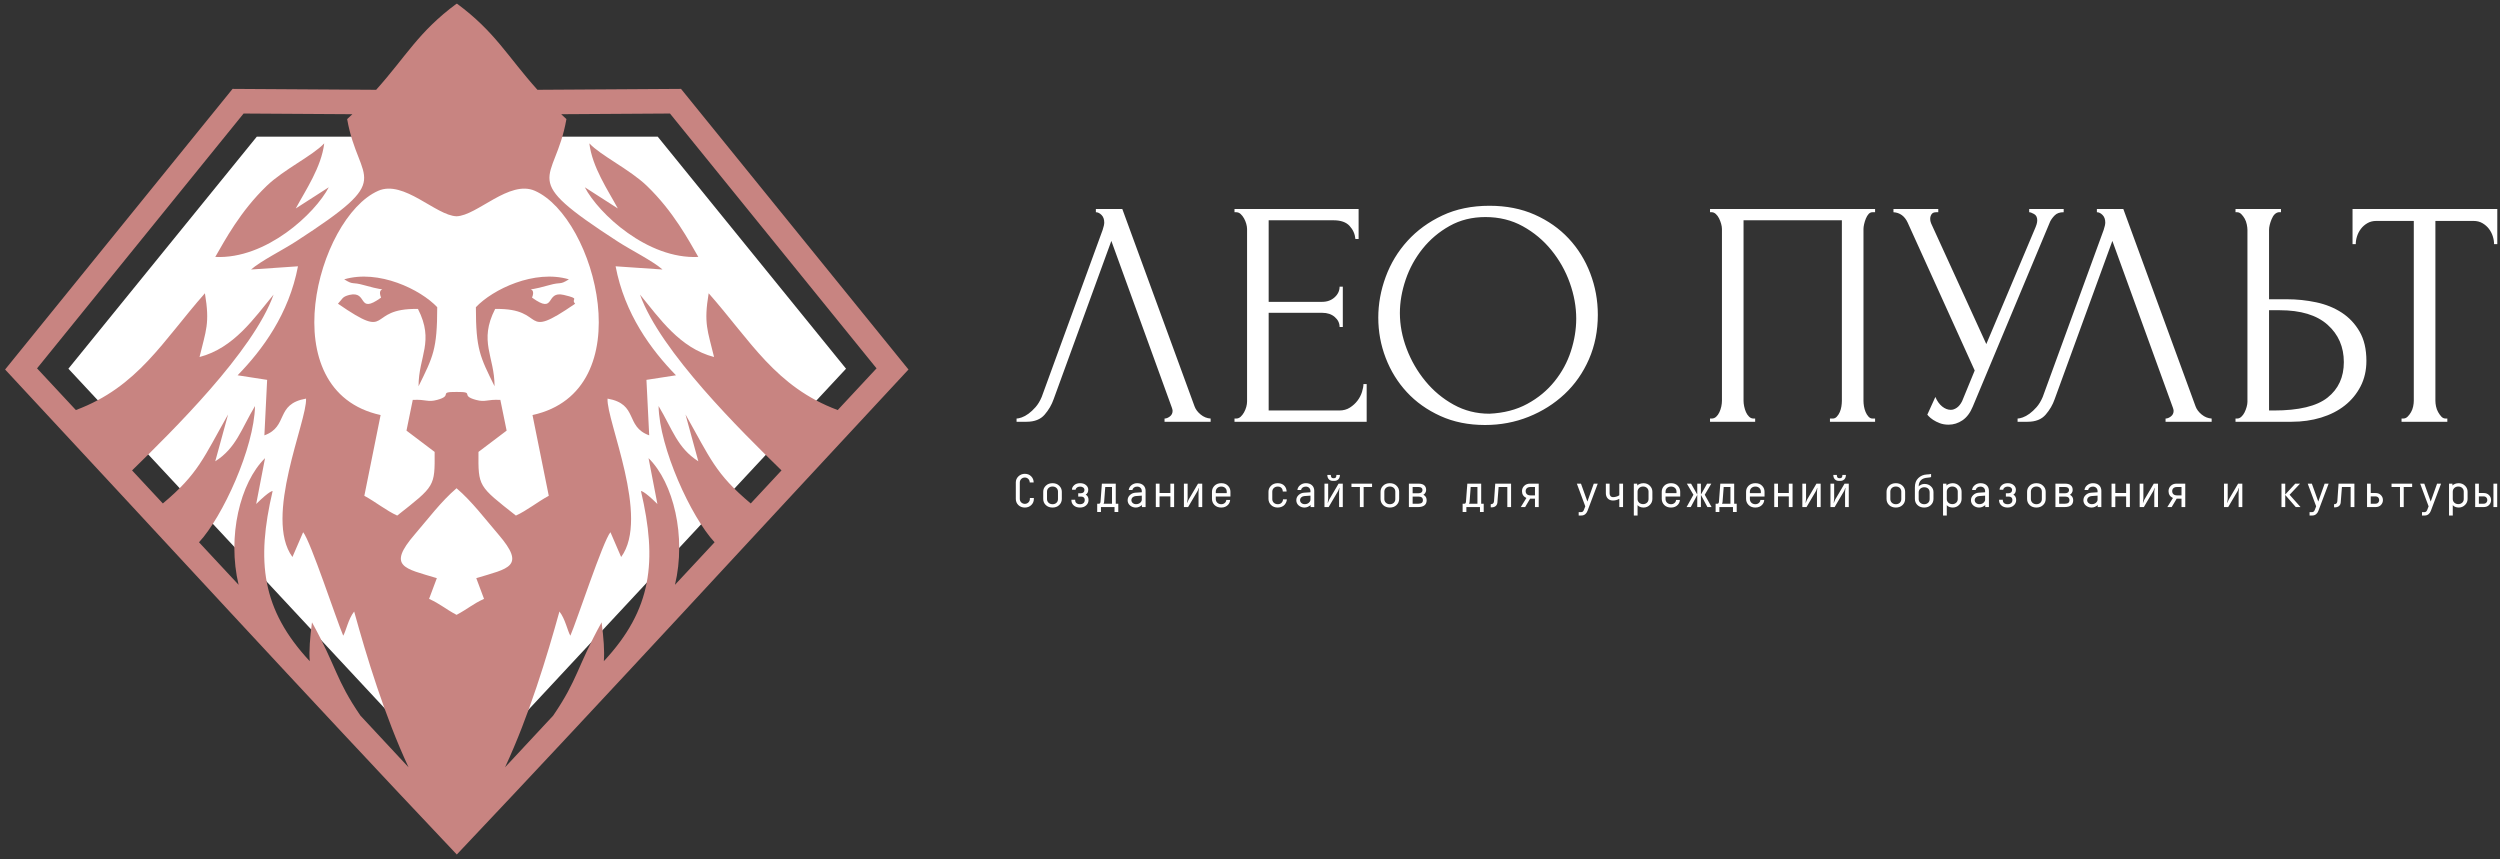
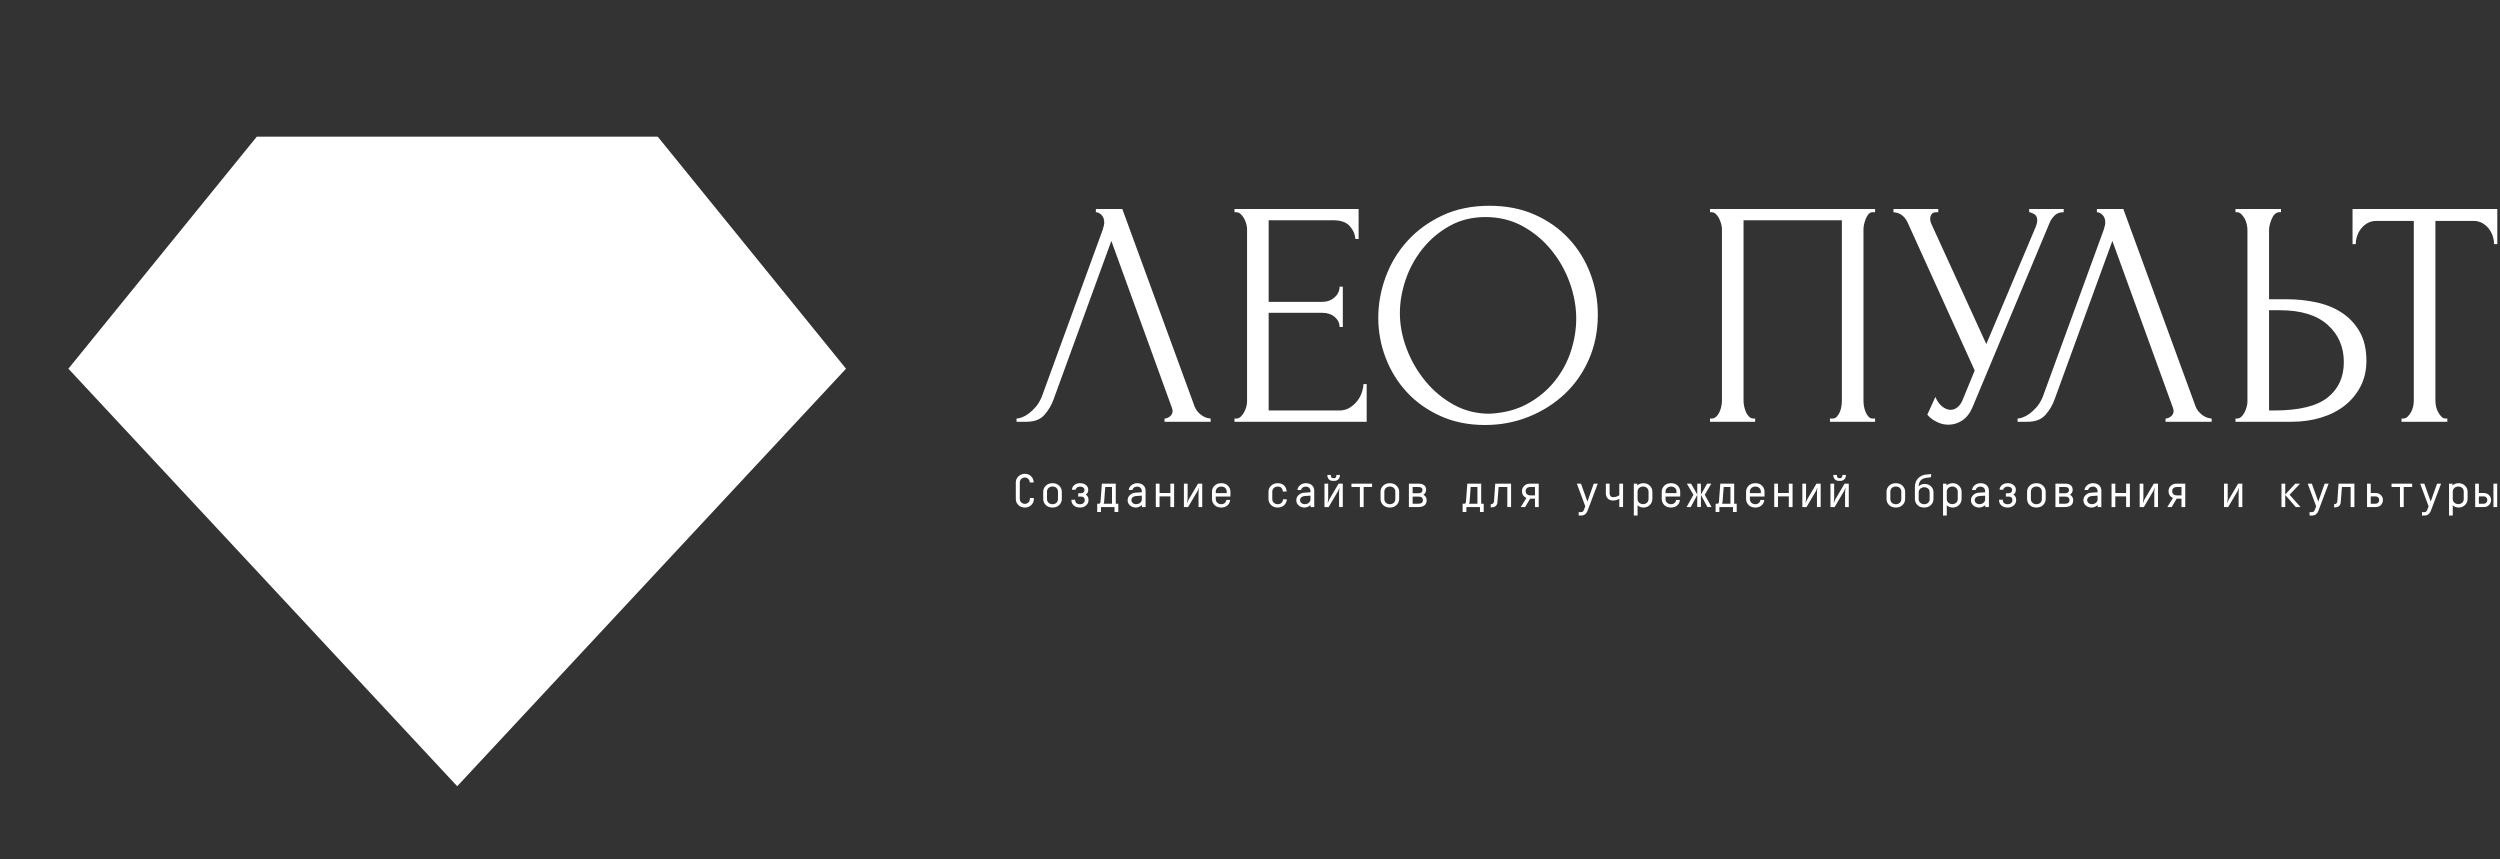
<svg xmlns="http://www.w3.org/2000/svg" width="387" height="133" viewBox="0 0 387 133" fill="none">
  <rect x="0" y="0" width="387" height="133" fill="#333333" stroke="none" />
  <g clip-path="url(#clip0_250_933)">
    <path fill-rule="evenodd" clip-rule="evenodd" d="M159.424 77.089V77.242C159.424 77.452 159.344 77.626 159.192 77.778C159.04 77.923 158.858 77.996 158.648 77.996C158.205 77.996 157.864 77.662 157.864 77.234V74.688C157.864 74.261 158.213 73.919 158.648 73.919C159.075 73.919 159.402 74.261 159.402 74.688H160.011C160.011 74.311 159.881 73.992 159.627 73.738C159.373 73.477 159.047 73.347 158.648 73.347C158.264 73.347 157.93 73.477 157.654 73.738C157.386 73.999 157.248 74.311 157.248 74.681V77.227C157.248 77.604 157.378 77.923 157.64 78.184C157.908 78.438 158.242 78.569 158.648 78.569C159.047 78.569 159.373 78.438 159.641 78.184C159.91 77.923 160.04 77.604 160.04 77.234V77.089H159.424ZM164.37 76.131C164.37 75.762 164.232 75.45 163.964 75.189C163.696 74.928 163.355 74.797 162.934 74.797C162.506 74.797 162.158 74.928 161.89 75.189C161.621 75.443 161.491 75.762 161.491 76.131V77.227C161.491 77.604 161.621 77.923 161.89 78.184C162.158 78.438 162.506 78.569 162.934 78.569C163.355 78.569 163.696 78.438 163.964 78.184C164.232 77.923 164.37 77.604 164.37 77.234V76.131ZM163.775 77.27C163.775 77.706 163.449 78.053 162.934 78.053C162.419 78.053 162.078 77.698 162.078 77.263V76.096C162.078 75.66 162.419 75.312 162.934 75.312C163.449 75.312 163.775 75.66 163.775 76.096V77.27ZM167.365 76.871C167.692 76.871 167.917 77.038 167.917 77.408C167.917 77.814 167.634 78.053 167.177 78.053C166.662 78.053 166.437 77.749 166.437 77.466V77.357H165.857V77.466C165.857 77.763 165.973 78.017 166.212 78.242C166.452 78.46 166.778 78.569 167.177 78.569C167.568 78.569 167.887 78.46 168.134 78.235C168.381 78.01 168.504 77.734 168.504 77.408C168.504 77.016 168.359 76.734 168.069 76.567C168.33 76.415 168.461 76.16 168.461 75.812C168.461 75.53 168.344 75.29 168.112 75.094C167.887 74.899 167.583 74.797 167.206 74.797C166.807 74.797 166.495 74.906 166.27 75.116C166.052 75.326 165.944 75.537 165.944 75.747V75.812H166.502C166.539 75.501 166.85 75.326 167.198 75.326C167.605 75.326 167.873 75.537 167.873 75.849C167.873 76.139 167.684 76.356 167.3 76.356H166.909V76.871H167.365ZM169.846 79.257H170.426V78.496H172.529V79.257H173.11V77.974H172.718V74.87H170.571L170.361 77.669C170.339 77.872 170.267 77.974 170.129 77.974H169.846V79.257ZM171.093 75.392H172.138V77.974H170.832L170.854 77.93C170.883 77.872 170.919 77.771 170.919 77.691L171.093 75.392ZM177.337 78.496V75.972C177.337 75.298 176.873 74.797 176.039 74.797C175.706 74.797 175.408 74.899 175.154 75.102C174.901 75.305 174.763 75.559 174.727 75.856H175.3C175.35 75.537 175.64 75.326 176.039 75.326C176.475 75.326 176.75 75.639 176.75 76.016V76.204L175.757 76.269C175.423 76.291 175.14 76.415 174.908 76.639C174.676 76.857 174.56 77.125 174.56 77.437C174.56 77.763 174.683 78.032 174.93 78.249C175.184 78.46 175.481 78.569 175.822 78.569C176.003 78.569 176.177 78.532 176.344 78.46C176.511 78.38 176.612 78.322 176.663 78.279C176.714 78.228 176.75 78.191 176.772 78.162V78.496H177.337ZM176.75 77.357C176.75 77.524 176.663 77.677 176.496 77.829C176.329 77.974 176.112 78.046 175.851 78.046C175.452 78.046 175.14 77.771 175.14 77.43C175.14 77.082 175.423 76.82 175.8 76.792L176.75 76.726V77.357ZM181.174 74.87V76.32H179.499V74.87H178.919V78.496H179.499V76.842H181.174V78.496H181.754V74.87H181.174ZM185.453 74.87L183.973 77.386L183.8 77.836H183.771L183.843 77.198V74.87H183.27V78.496H183.916L185.41 75.958L185.562 75.53H185.591L185.533 76.146V78.496H186.106V74.87H185.453ZM189.826 77.386C189.826 77.763 189.464 78.053 189.058 78.053C188.543 78.053 188.202 77.698 188.202 77.263V76.864H190.472V76.124C190.472 75.762 190.341 75.45 190.088 75.189C189.834 74.928 189.493 74.797 189.058 74.797C188.623 74.797 188.274 74.928 188.006 75.189C187.745 75.45 187.614 75.762 187.614 76.124V77.227C187.614 77.596 187.745 77.909 188.006 78.177C188.274 78.438 188.623 78.569 189.058 78.569C190.037 78.569 190.429 77.814 190.421 77.386H189.826ZM188.202 76.103C188.202 75.667 188.543 75.319 189.058 75.319C189.572 75.319 189.899 75.667 189.899 76.103V76.342H188.202V76.103ZM197.797 75.319C198.399 75.319 198.536 75.762 198.566 75.965C198.573 76.016 198.573 76.052 198.573 76.088H199.168C199.168 75.559 198.819 74.797 197.797 74.797C197.369 74.797 197.028 74.928 196.76 75.189C196.492 75.45 196.361 75.762 196.361 76.131V77.227C196.361 77.589 196.492 77.901 196.753 78.17C197.021 78.438 197.369 78.569 197.797 78.569C198.268 78.569 198.674 78.373 198.885 78.104C199.095 77.836 199.204 77.546 199.204 77.292H198.609C198.609 77.488 198.536 77.662 198.392 77.822C198.246 77.974 198.051 78.053 197.804 78.053C197.289 78.053 196.949 77.706 196.949 77.263V76.11C196.949 75.674 197.296 75.319 197.797 75.319ZM203.446 78.496V75.972C203.446 75.298 202.982 74.797 202.148 74.797C201.815 74.797 201.518 74.899 201.264 75.102C201.01 75.305 200.872 75.559 200.836 75.856H201.409C201.459 75.537 201.749 75.326 202.148 75.326C202.583 75.326 202.859 75.639 202.859 76.016V76.204L201.866 76.269C201.532 76.291 201.249 76.415 201.017 76.639C200.785 76.857 200.669 77.125 200.669 77.437C200.669 77.763 200.792 78.032 201.039 78.249C201.293 78.46 201.59 78.569 201.931 78.569C202.112 78.569 202.286 78.532 202.453 78.46C202.62 78.38 202.721 78.322 202.772 78.279C202.823 78.228 202.859 78.191 202.881 78.162V78.496H203.446ZM202.859 77.357C202.859 77.524 202.772 77.677 202.605 77.829C202.439 77.974 202.221 78.046 201.96 78.046C201.561 78.046 201.249 77.771 201.249 77.43C201.249 77.082 201.532 76.82 201.909 76.792L202.859 76.726V77.357ZM207.211 74.87L205.731 77.386L205.557 77.836H205.528L205.601 77.198V74.87H205.028V78.496H205.673L207.167 75.958L207.319 75.53H207.349L207.291 76.146V78.496H207.863V74.87H207.211ZM205.47 73.52C205.47 74.079 205.789 74.442 206.333 74.442H206.558C207.088 74.442 207.421 74.079 207.421 73.52H206.877C206.877 73.854 206.768 74.021 206.543 74.021H206.355C206.13 74.021 206.014 73.854 206.014 73.52H205.47ZM209.205 75.392H210.511V78.496H211.091V75.392H212.396V74.87H209.205V75.392ZM216.588 76.131C216.588 75.762 216.451 75.45 216.182 75.189C215.914 74.928 215.573 74.797 215.152 74.797C214.724 74.797 214.376 74.928 214.108 75.189C213.839 75.443 213.709 75.762 213.709 76.131V77.227C213.709 77.604 213.839 77.923 214.108 78.184C214.376 78.438 214.724 78.569 215.152 78.569C215.573 78.569 215.914 78.438 216.182 78.184C216.451 77.923 216.588 77.604 216.588 77.234V76.131ZM215.994 77.27C215.994 77.706 215.667 78.053 215.152 78.053C214.638 78.053 214.296 77.698 214.296 77.263V76.096C214.296 75.66 214.638 75.312 215.152 75.312C215.667 75.312 215.994 75.66 215.994 76.096V77.27ZM219.475 78.496C220.388 78.496 220.845 78.141 220.845 77.437C220.845 76.784 220.323 76.589 220.323 76.589L220.374 76.567C220.483 76.494 220.766 76.269 220.766 75.834C220.766 75.218 220.359 74.87 219.598 74.87H218.097V78.496H219.475ZM219.627 75.392C219.997 75.392 220.2 75.573 220.2 75.842C220.2 76.182 219.975 76.356 219.598 76.356H218.677V75.392H219.627ZM219.598 76.871C220.04 76.871 220.265 77.06 220.265 77.43C220.265 77.793 220.033 77.974 219.576 77.974H218.677V76.871H219.598ZM226.415 79.257H226.995V78.496H229.099V79.257H229.679V77.974H229.287V74.87H227.141L226.93 77.669C226.909 77.872 226.836 77.974 226.698 77.974H226.415V79.257ZM227.663 75.392H228.707V77.974H227.402L227.424 77.93C227.452 77.872 227.489 77.771 227.489 77.691L227.663 75.392ZM230.89 78.539C231.412 78.539 231.746 78.264 231.797 77.807C231.833 77.452 231.898 76.647 231.985 75.392H233.334V78.496H233.914V74.87H231.463L231.274 77.582C231.253 77.894 231.078 78.053 230.767 78.053V78.539H230.89ZM236.09 78.496L236.866 77.191H237.613V78.496H238.193V74.87H236.823C236.482 74.87 236.192 74.979 235.953 75.203C235.72 75.428 235.604 75.704 235.604 76.03C235.604 76.516 235.829 76.871 236.286 77.089L235.415 78.496H236.09ZM236.17 76.03C236.17 75.66 236.431 75.392 236.888 75.392H237.613V76.683H236.888C236.424 76.683 236.17 76.407 236.17 76.03ZM244.8 79.801C245.294 79.801 245.598 79.475 245.743 79.09L247.332 74.87H246.715L245.729 77.64L244.735 74.87H244.097L245.403 78.38L245.192 78.924C245.105 79.163 244.96 79.279 244.764 79.279H244.38V79.801H244.8ZM248.586 76.356C248.586 77.031 249.021 77.48 249.681 77.48C250.022 77.48 250.356 77.393 250.668 77.219V78.496H251.248V74.87H250.668V76.661L250.545 76.741C250.392 76.835 250.03 76.958 249.71 76.958C249.355 76.958 249.167 76.719 249.167 76.371V74.87H248.586V76.356ZM255.193 77.256C255.193 77.698 254.845 78.039 254.352 78.039C253.859 78.039 253.496 77.698 253.496 77.256V76.103C253.496 75.66 253.859 75.312 254.352 75.312C254.845 75.312 255.193 75.653 255.193 76.096V77.256ZM253.583 78.286C253.699 78.409 254.033 78.569 254.41 78.569C254.794 78.569 255.114 78.438 255.382 78.177C255.65 77.916 255.788 77.604 255.788 77.234V76.131C255.788 75.762 255.657 75.443 255.389 75.189C255.121 74.928 254.794 74.797 254.41 74.797C254.004 74.797 253.641 74.979 253.554 75.066C253.511 75.102 253.482 75.138 253.46 75.167L253.438 74.87H252.916V79.801H253.496V78.191L253.583 78.286ZM259.451 77.386C259.451 77.763 259.088 78.053 258.682 78.053C258.167 78.053 257.826 77.698 257.826 77.263V76.864H260.096V76.124C260.096 75.762 259.965 75.45 259.712 75.189C259.458 74.928 259.117 74.797 258.682 74.797C258.247 74.797 257.898 74.928 257.63 75.189C257.369 75.45 257.238 75.762 257.238 76.124V77.227C257.238 77.596 257.369 77.909 257.63 78.177C257.898 78.438 258.247 78.569 258.682 78.569C259.661 78.569 260.053 77.814 260.046 77.386H259.451ZM257.826 76.103C257.826 75.667 258.167 75.319 258.682 75.319C259.197 75.319 259.523 75.667 259.523 76.103V76.342H257.826V76.103ZM264.259 74.87L263.302 76.559V74.87H262.736V76.559L261.779 74.87H261.126L262.141 76.589L261.083 78.496H261.728L262.736 76.61V78.496H263.302V76.61L264.31 78.496H264.956L263.896 76.589L264.912 74.87H264.259ZM265.579 79.257H266.159V78.496H268.263V79.257H268.843V77.974H268.451V74.87H266.304L266.094 77.669C266.072 77.872 266 77.974 265.862 77.974H265.579V79.257ZM266.826 75.392H267.871V77.974H266.566L266.587 77.93C266.616 77.872 266.652 77.771 266.652 77.691L266.826 75.392ZM272.505 77.386C272.505 77.763 272.143 78.053 271.736 78.053C271.222 78.053 270.881 77.698 270.881 77.263V76.864H273.151V76.124C273.151 75.762 273.02 75.45 272.766 75.189C272.512 74.928 272.171 74.797 271.736 74.797C271.301 74.797 270.953 74.928 270.685 75.189C270.423 75.45 270.293 75.762 270.293 76.124V77.227C270.293 77.596 270.423 77.909 270.685 78.177C270.953 78.438 271.301 78.569 271.736 78.569C272.716 78.569 273.107 77.814 273.1 77.386H272.505ZM270.881 76.103C270.881 75.667 271.222 75.319 271.736 75.319C272.252 75.319 272.578 75.667 272.578 76.103V76.342H270.881V76.103ZM276.908 74.87V76.32H275.232V74.87H274.652V78.496H275.232V76.842H276.908V78.496H277.488V74.87H276.908ZM281.186 74.87L279.707 77.386L279.533 77.836H279.504L279.576 77.198V74.87H279.003V78.496H279.649L281.143 75.958L281.295 75.53H281.324L281.266 76.146V78.496H281.839V74.87H281.186ZM285.538 74.87L284.058 77.386L283.885 77.836H283.855L283.928 77.198V74.87H283.355V78.496H284.001L285.495 75.958L285.647 75.53H285.676L285.618 76.146V78.496H286.191V74.87H285.538ZM283.797 73.52C283.797 74.079 284.116 74.442 284.66 74.442H284.885C285.414 74.442 285.748 74.079 285.748 73.52H285.204C285.204 73.854 285.095 74.021 284.871 74.021H284.682C284.457 74.021 284.341 73.854 284.341 73.52H283.797ZM294.915 76.131C294.915 75.762 294.777 75.45 294.509 75.189C294.241 74.928 293.9 74.797 293.479 74.797C293.052 74.797 292.703 74.928 292.435 75.189C292.167 75.443 292.036 75.762 292.036 76.131V77.227C292.036 77.604 292.167 77.923 292.435 78.184C292.703 78.438 293.052 78.569 293.479 78.569C293.9 78.569 294.241 78.438 294.509 78.184C294.777 77.923 294.915 77.604 294.915 77.234V76.131ZM294.321 77.27C294.321 77.706 293.994 78.053 293.479 78.053C292.964 78.053 292.624 77.698 292.624 77.263V76.096C292.624 75.66 292.964 75.312 293.479 75.312C293.994 75.312 294.321 75.66 294.321 76.096V77.27ZM298.708 77.27C298.708 77.706 298.382 78.053 297.867 78.053C297.352 78.053 297.011 77.698 297.011 77.263V76.212C297.011 75.783 297.367 75.428 297.867 75.428C298.389 75.428 298.708 75.725 298.708 76.212V77.27ZM299.303 76.19C299.303 75.827 299.173 75.522 298.904 75.283C298.643 75.037 298.309 74.913 297.911 74.913C297.729 74.913 297.555 74.949 297.403 75.022C297.251 75.094 297.149 75.153 297.106 75.196C297.062 75.24 297.033 75.276 297.011 75.305C297.011 74.456 297.519 74.014 298.302 73.956C298.571 73.934 298.781 73.905 298.933 73.854V73.369C298.731 73.412 298.505 73.441 298.252 73.448C297.736 73.477 297.309 73.666 296.953 74.007C296.598 74.347 296.424 74.819 296.424 75.436V77.227C296.424 77.604 296.555 77.923 296.823 78.184C297.091 78.438 297.439 78.569 297.867 78.569C298.288 78.569 298.629 78.438 298.897 78.184C299.165 77.923 299.303 77.604 299.303 77.234V76.19ZM303.06 77.256C303.06 77.698 302.712 78.039 302.219 78.039C301.725 78.039 301.363 77.698 301.363 77.256V76.103C301.363 75.66 301.725 75.312 302.219 75.312C302.712 75.312 303.06 75.653 303.06 76.096V77.256ZM301.45 78.286C301.566 78.409 301.9 78.569 302.277 78.569C302.661 78.569 302.98 78.438 303.249 78.177C303.517 77.916 303.655 77.604 303.655 77.234V76.131C303.655 75.762 303.524 75.443 303.256 75.189C302.987 74.928 302.661 74.797 302.277 74.797C301.871 74.797 301.508 74.979 301.421 75.066C301.378 75.102 301.348 75.138 301.327 75.167L301.305 74.87H300.783V79.801H301.363V78.191L301.45 78.286ZM307.883 78.496V75.972C307.883 75.298 307.418 74.797 306.585 74.797C306.251 74.797 305.954 74.899 305.7 75.102C305.446 75.305 305.308 75.559 305.272 75.856H305.845C305.896 75.537 306.186 75.326 306.585 75.326C307.02 75.326 307.295 75.639 307.295 76.016V76.204L306.302 76.269C305.968 76.291 305.685 76.415 305.454 76.639C305.221 76.857 305.105 77.125 305.105 77.437C305.105 77.763 305.228 78.032 305.475 78.249C305.729 78.46 306.027 78.569 306.367 78.569C306.548 78.569 306.722 78.532 306.889 78.46C307.056 78.38 307.158 78.322 307.208 78.279C307.259 78.228 307.295 78.191 307.317 78.162V78.496H307.883ZM307.295 77.357C307.295 77.524 307.208 77.677 307.041 77.829C306.875 77.974 306.657 78.046 306.396 78.046C305.997 78.046 305.685 77.771 305.685 77.43C305.685 77.082 305.968 76.82 306.345 76.792L307.295 76.726V77.357ZM310.965 76.871C311.291 76.871 311.517 77.038 311.517 77.408C311.517 77.814 311.234 78.053 310.777 78.053C310.261 78.053 310.037 77.749 310.037 77.466V77.357H309.457V77.466C309.457 77.763 309.573 78.017 309.812 78.242C310.051 78.46 310.378 78.569 310.777 78.569C311.168 78.569 311.487 78.46 311.734 78.235C311.981 78.01 312.104 77.734 312.104 77.408C312.104 77.016 311.959 76.734 311.669 76.567C311.93 76.415 312.061 76.16 312.061 75.812C312.061 75.53 311.944 75.29 311.712 75.094C311.487 74.899 311.183 74.797 310.806 74.797C310.407 74.797 310.095 74.906 309.87 75.116C309.653 75.326 309.544 75.537 309.544 75.747V75.812H310.102C310.138 75.501 310.45 75.326 310.799 75.326C311.204 75.326 311.473 75.537 311.473 75.849C311.473 76.139 311.284 76.356 310.9 76.356H310.508V76.871H310.965ZM316.673 76.131C316.673 75.762 316.535 75.45 316.267 75.189C315.998 74.928 315.658 74.797 315.237 74.797C314.809 74.797 314.461 74.928 314.193 75.189C313.924 75.443 313.794 75.762 313.794 76.131V77.227C313.794 77.604 313.924 77.923 314.193 78.184C314.461 78.438 314.809 78.569 315.237 78.569C315.658 78.569 315.998 78.438 316.267 78.184C316.535 77.923 316.673 77.604 316.673 77.234V76.131ZM316.078 77.27C316.078 77.706 315.752 78.053 315.237 78.053C314.722 78.053 314.381 77.698 314.381 77.263V76.096C314.381 75.66 314.722 75.312 315.237 75.312C315.752 75.312 316.078 75.66 316.078 76.096V77.27ZM319.559 78.496C320.473 78.496 320.93 78.141 320.93 77.437C320.93 76.784 320.408 76.589 320.408 76.589L320.459 76.567C320.567 76.494 320.85 76.269 320.85 75.834C320.85 75.218 320.444 74.87 319.683 74.87H318.181V78.496H319.559ZM319.712 75.392C320.081 75.392 320.285 75.573 320.285 75.842C320.285 76.182 320.06 76.356 319.683 76.356H318.762V75.392H319.712ZM319.683 76.871C320.125 76.871 320.35 77.06 320.35 77.43C320.35 77.793 320.118 77.974 319.661 77.974H318.762V76.871H319.683ZM325.289 78.496V75.972C325.289 75.298 324.825 74.797 323.991 74.797C323.657 74.797 323.36 74.899 323.106 75.102C322.852 75.305 322.714 75.559 322.678 75.856H323.251C323.302 75.537 323.592 75.326 323.991 75.326C324.426 75.326 324.702 75.639 324.702 76.016V76.204L323.708 76.269C323.374 76.291 323.091 76.415 322.859 76.639C322.627 76.857 322.511 77.125 322.511 77.437C322.511 77.763 322.635 78.032 322.881 78.249C323.135 78.46 323.432 78.569 323.773 78.569C323.954 78.569 324.129 78.532 324.295 78.46C324.462 78.38 324.564 78.322 324.614 78.279C324.665 78.228 324.702 78.191 324.723 78.162V78.496H325.289ZM324.702 77.357C324.702 77.524 324.614 77.677 324.448 77.829C324.281 77.974 324.063 78.046 323.802 78.046C323.403 78.046 323.091 77.771 323.091 77.43C323.091 77.082 323.374 76.82 323.751 76.792L324.702 76.726V77.357ZM329.125 74.87V76.32H327.45V74.87H326.87V78.496H327.45V76.842H329.125V78.496H329.706V74.87H329.125ZM333.405 74.87L331.925 77.386L331.751 77.836H331.722L331.795 77.198V74.87H331.222V78.496H331.867L333.361 75.958L333.513 75.53H333.543L333.484 76.146V78.496H334.057V74.87H333.405ZM336.175 78.496L336.951 77.191H337.698V78.496H338.278V74.87H336.908C336.567 74.87 336.276 74.979 336.037 75.203C335.805 75.428 335.689 75.704 335.689 76.03C335.689 76.516 335.914 76.871 336.371 77.089L335.5 78.496H336.175ZM336.255 76.03C336.255 75.66 336.516 75.392 336.973 75.392H337.698V76.683H336.973C336.509 76.683 336.255 76.407 336.255 76.03ZM346.459 74.87L344.979 77.386L344.806 77.836H344.776L344.849 77.198V74.87H344.276V78.496H344.922L346.416 75.958L346.568 75.53H346.597L346.539 76.146V78.496H347.112V74.87H346.459ZM356.126 78.496L354.429 76.589L356.047 74.87H355.307L353.755 76.552V74.87H353.175V78.496H353.755V76.618L355.387 78.496H356.126ZM357.94 79.801C358.433 79.801 358.738 79.475 358.882 79.09L360.471 74.87H359.855L358.868 77.64L357.874 74.87H357.236L358.542 78.38L358.331 78.924C358.244 79.163 358.099 79.279 357.904 79.279H357.519V79.801H357.94ZM361.436 78.539C361.958 78.539 362.291 78.264 362.342 77.807C362.378 77.452 362.444 76.647 362.53 75.392H363.879V78.496H364.46V74.87H362.008L361.82 77.582C361.798 77.894 361.624 78.053 361.312 78.053V78.539H361.436ZM366.418 74.87V78.496H367.723C368.079 78.496 368.362 78.387 368.565 78.177C368.775 77.959 368.877 77.706 368.877 77.408C368.877 77.111 368.775 76.857 368.565 76.647C368.362 76.429 368.079 76.32 367.723 76.32H366.991V74.87H366.418ZM367.702 76.842C368.499 76.82 368.499 77.996 367.702 77.974H366.991V76.842H367.702ZM370.211 75.392H371.517V78.496H372.097V75.392H373.402V74.87H370.211V75.392ZM375.346 79.801C375.839 79.801 376.144 79.475 376.289 79.09L377.877 74.87H377.26L376.274 77.64L375.281 74.87H374.642L375.948 78.38L375.738 78.924C375.651 79.163 375.505 79.279 375.309 79.279H374.925V79.801H375.346ZM381.387 77.256C381.387 77.698 381.039 78.039 380.546 78.039C380.053 78.039 379.69 77.698 379.69 77.256V76.103C379.69 75.66 380.053 75.312 380.546 75.312C381.039 75.312 381.387 75.653 381.387 76.096V77.256ZM379.777 78.286C379.893 78.409 380.227 78.569 380.604 78.569C380.988 78.569 381.307 78.438 381.575 78.177C381.844 77.916 381.982 77.604 381.982 77.234V76.131C381.982 75.762 381.851 75.443 381.583 75.189C381.315 74.928 380.988 74.797 380.604 74.797C380.198 74.797 379.835 74.979 379.748 75.066C379.705 75.102 379.676 75.138 379.654 75.167L379.632 74.87H379.11V79.801H379.69V78.191L379.777 78.286ZM383.157 74.87V78.496H384.462C384.818 78.496 385.101 78.387 385.304 78.177C385.514 77.959 385.615 77.706 385.615 77.408C385.615 77.111 385.514 76.857 385.304 76.647C385.101 76.429 384.818 76.32 384.462 76.32H383.73V74.87H383.157ZM384.441 76.842C385.238 76.82 385.238 77.996 384.441 77.974H383.73V76.842H384.441ZM385.985 74.87V78.496H386.566V74.87H385.985Z" fill="white" />
    <path fill-rule="evenodd" clip-rule="evenodd" d="M163.103 61.797C162.803 62.662 162.338 63.461 161.705 64.192C161.073 64.924 160.142 65.29 158.911 65.29H157.364V64.791C157.563 64.791 157.829 64.733 158.162 64.617C158.495 64.5 158.844 64.309 159.21 64.043C159.576 63.776 159.942 63.436 160.308 63.02C160.674 62.604 160.99 62.08 161.256 61.448L170.688 35.596C170.855 35.097 170.938 34.715 170.938 34.449C170.938 33.95 170.797 33.559 170.514 33.276C170.231 32.993 169.94 32.852 169.64 32.852V32.352H173.733L184.912 62.895C185.078 63.361 185.394 63.785 185.86 64.167C186.326 64.55 186.841 64.758 187.407 64.791V65.29H180.27V64.791C180.536 64.791 180.811 64.683 181.094 64.467C181.377 64.251 181.518 63.959 181.518 63.594C181.518 63.494 181.485 63.344 181.418 63.144L172.036 37.293L163.103 61.797ZM191.1 64.791H191.349C191.616 64.791 191.849 64.7 192.048 64.517C192.248 64.334 192.422 64.109 192.572 63.843C192.722 63.577 192.838 63.294 192.922 62.995C193.005 62.695 193.046 62.413 193.046 62.146V35.447C193.046 35.214 193.005 34.947 192.922 34.648C192.838 34.349 192.722 34.066 192.572 33.8C192.422 33.533 192.248 33.309 192.048 33.126C191.849 32.943 191.616 32.852 191.349 32.852H191.1V32.352H210.313V36.994H209.815C209.748 36.228 209.449 35.555 208.916 34.972C208.384 34.39 207.552 34.099 206.421 34.099H196.39V46.725H204.674C205.439 46.725 206.08 46.492 206.596 46.027C207.111 45.561 207.369 45.012 207.369 44.38H207.868V50.618H207.369C207.369 50.019 207.12 49.504 206.62 49.071C206.121 48.638 205.473 48.422 204.674 48.422H196.39V63.544H207.319C207.951 63.544 208.5 63.394 208.966 63.094C209.432 62.795 209.823 62.438 210.139 62.021C210.455 61.606 210.688 61.157 210.838 60.674C210.987 60.192 211.062 59.784 211.062 59.452H211.561V65.29H191.1V64.791ZM230.575 31.854C233.17 31.854 235.499 32.311 237.562 33.226C239.625 34.141 241.38 35.372 242.827 36.919C244.274 38.466 245.389 40.263 246.171 42.309C246.953 44.355 247.344 46.492 247.344 48.721C247.344 51.217 246.886 53.513 245.971 55.609C245.056 57.705 243.8 59.501 242.203 60.999C240.606 62.496 238.751 63.668 236.639 64.517C234.526 65.365 232.272 65.79 229.877 65.79C227.315 65.79 225.011 65.323 222.965 64.392C220.918 63.461 219.189 62.229 217.775 60.699C216.361 59.169 215.271 57.405 214.506 55.409C213.74 53.413 213.358 51.334 213.358 49.171C213.358 47.041 213.74 44.937 214.506 42.858C215.271 40.778 216.394 38.923 217.874 37.293C219.355 35.663 221.16 34.349 223.289 33.351C225.418 32.352 227.847 31.854 230.575 31.854ZM230.551 64.043C232.788 63.943 234.742 63.436 236.422 62.521C238.111 61.606 239.517 60.441 240.648 59.027C241.787 57.613 242.628 56.058 243.176 54.361C243.726 52.664 244 50.984 244 49.321C244 47.491 243.667 45.644 243.002 43.781C242.337 41.918 241.38 40.229 240.149 38.716C238.918 37.202 237.446 35.971 235.724 35.023C234.011 34.074 232.081 33.6 229.951 33.6C227.881 33.6 226.034 34.058 224.404 34.972C222.765 35.887 221.376 37.061 220.228 38.491C219.08 39.922 218.199 41.519 217.6 43.282C217.001 45.045 216.702 46.776 216.702 48.472C216.702 50.302 217.051 52.14 217.75 53.987C218.448 55.834 219.421 57.505 220.652 59.002C221.883 60.499 223.339 61.714 225.027 62.645C226.707 63.577 228.554 64.043 230.551 64.043ZM264.711 64.791H264.96C265.227 64.791 265.459 64.7 265.659 64.517C265.859 64.334 266.025 64.101 266.158 63.818C266.291 63.535 266.391 63.236 266.458 62.92C266.524 62.604 266.557 62.313 266.557 62.046V35.447C266.557 35.214 266.516 34.947 266.433 34.648C266.349 34.349 266.241 34.066 266.108 33.8C265.975 33.533 265.809 33.309 265.609 33.126C265.41 32.943 265.193 32.852 264.96 32.852H264.711V32.352H290.263V32.852H289.863C289.631 32.852 289.431 32.943 289.264 33.126C289.098 33.309 288.957 33.542 288.841 33.825C288.724 34.108 288.632 34.399 288.566 34.698C288.499 34.997 288.466 35.247 288.466 35.447V62.046C288.466 62.313 288.491 62.595 288.541 62.895C288.591 63.194 288.674 63.485 288.79 63.768C288.907 64.051 289.056 64.292 289.24 64.492C289.423 64.692 289.631 64.791 289.863 64.791H290.263V65.29H283.276V64.791H283.725C283.958 64.791 284.166 64.692 284.349 64.492C284.532 64.292 284.682 64.059 284.798 63.793C284.915 63.527 284.998 63.236 285.048 62.92C285.097 62.604 285.122 62.313 285.122 62.046V34.099H269.901V62.046C269.901 62.313 269.934 62.604 270.001 62.92C270.068 63.236 270.159 63.527 270.276 63.793C270.392 64.059 270.55 64.292 270.75 64.492C270.949 64.692 271.182 64.791 271.448 64.791H271.698V65.29H264.711V64.791ZM293.107 32.352H300.044V32.852H299.745C299.379 32.852 299.129 32.96 298.996 33.176C298.863 33.392 298.797 33.617 298.797 33.85C298.797 34.016 298.813 34.166 298.847 34.299C298.88 34.432 298.913 34.532 298.946 34.598L307.48 53.263L315.116 35.147C315.149 35.081 315.199 34.94 315.266 34.723C315.332 34.507 315.365 34.299 315.365 34.099C315.365 33.634 315.199 33.309 314.866 33.126C314.534 32.943 314.284 32.852 314.118 32.852V32.352H319.458V32.852C318.859 32.852 318.401 33.01 318.085 33.326C317.769 33.642 317.528 33.966 317.362 34.299L305.384 62.945C304.985 63.91 304.453 64.617 303.787 65.066C303.122 65.515 302.407 65.74 301.642 65.74C301.142 65.74 300.693 65.664 300.294 65.515C299.895 65.365 299.545 65.191 299.246 64.991C298.946 64.791 298.722 64.608 298.572 64.442C298.423 64.276 298.348 64.192 298.348 64.192L299.595 61.448C299.861 62.08 300.211 62.571 300.643 62.92C301.076 63.269 301.525 63.444 301.991 63.444C302.29 63.444 302.598 63.336 302.914 63.119C303.23 62.903 303.504 62.562 303.737 62.096L305.684 57.355L295.303 34.449C294.837 33.45 294.106 32.918 293.107 32.852V32.352ZM318.06 61.797C317.761 62.662 317.295 63.461 316.663 64.192C316.031 64.924 315.099 65.29 313.868 65.29H312.321V64.791C312.521 64.791 312.787 64.733 313.12 64.617C313.452 64.5 313.801 64.309 314.168 64.043C314.534 63.776 314.899 63.436 315.266 63.02C315.631 62.604 315.947 62.08 316.214 61.448L325.646 35.596C325.812 35.097 325.896 34.715 325.896 34.449C325.896 33.95 325.754 33.559 325.471 33.276C325.188 32.993 324.897 32.852 324.598 32.852V32.352H328.69L339.869 62.895C340.036 63.361 340.351 63.785 340.817 64.167C341.283 64.55 341.799 64.758 342.364 64.791V65.29H335.228V64.791C335.494 64.791 335.768 64.683 336.051 64.467C336.334 64.251 336.476 63.959 336.476 63.594C336.476 63.494 336.442 63.344 336.376 63.144L326.994 37.293L318.06 61.797ZM346.057 64.791H346.307C346.54 64.791 346.756 64.7 346.956 64.517C347.155 64.334 347.322 64.109 347.455 63.843C347.588 63.577 347.696 63.294 347.779 62.995C347.862 62.695 347.904 62.429 347.904 62.196V35.596C347.904 35.364 347.87 35.081 347.804 34.748C347.737 34.415 347.629 34.116 347.48 33.85C347.33 33.583 347.155 33.351 346.956 33.151C346.756 32.952 346.54 32.852 346.307 32.852H346.057V32.352H353.094V32.852H352.745C352.279 32.918 351.913 33.276 351.647 33.925C351.381 34.573 351.248 35.131 351.248 35.596V46.326H354.042C355.573 46.326 357.078 46.484 358.559 46.8C360.039 47.116 361.354 47.648 362.501 48.397C363.649 49.146 364.573 50.127 365.271 51.342C365.97 52.556 366.319 54.062 366.319 55.858C366.319 57.322 366.02 58.636 365.421 59.801C364.822 60.965 364.007 61.955 362.975 62.77C361.944 63.585 360.721 64.209 359.307 64.642C357.893 65.074 356.371 65.29 354.741 65.29H346.057V64.791ZM351.996 63.544C355.856 63.544 358.626 62.879 360.306 61.547C361.986 60.217 362.826 58.387 362.826 56.058C362.826 53.696 361.986 51.766 360.306 50.269C358.626 48.771 356.155 48.023 352.895 48.023H351.248V63.544H351.996ZM378.596 64.791H378.846V65.29H371.759V64.791H372.008C372.274 64.791 372.507 64.692 372.707 64.492C372.907 64.292 373.081 64.059 373.231 63.793C373.381 63.527 373.489 63.236 373.555 62.92C373.622 62.604 373.655 62.313 373.655 62.046V34.199H367.866C367.334 34.199 366.868 34.316 366.469 34.549C366.07 34.781 365.737 35.072 365.471 35.422C365.205 35.771 365.005 36.154 364.872 36.57C364.738 36.985 364.672 37.393 364.672 37.792H364.173V32.352H386.581V37.792H386.082C386.082 37.393 386.015 36.985 385.882 36.57C385.749 36.154 385.55 35.771 385.283 35.422C385.017 35.072 384.684 34.781 384.285 34.549C383.886 34.316 383.42 34.199 382.888 34.199H376.999V62.046C376.999 62.313 377.032 62.604 377.099 62.92C377.165 63.236 377.273 63.527 377.423 63.793C377.573 64.059 377.739 64.292 377.922 64.492C378.105 64.692 378.33 64.791 378.596 64.791Z" fill="white" />
    <path fill-rule="evenodd" clip-rule="evenodd" d="M101.816 21.158H39.752L10.587 57.075L70.777 121.709L130.966 57.075L101.816 21.158Z" fill="white" />
-     <path fill-rule="evenodd" clip-rule="evenodd" d="M88.067 43.242C86.557 44.179 86.999 43.578 84.984 44.147C80.096 45.529 83.254 43.866 82.359 46.072C86.122 48.786 84.315 44.95 87.278 45.655C90.015 46.305 88.271 46.21 89.033 47.014C80.408 52.962 84.877 47.654 76.647 47.828C74.067 52.875 76.557 55.154 76.558 59.793C74.299 55.207 73.668 54.082 73.667 47.553C76.26 44.798 82.749 41.665 88.067 43.242Z" fill="#C88481" />
-     <path fill-rule="evenodd" clip-rule="evenodd" d="M53.282 43.242C54.792 44.179 54.35 43.578 56.365 44.147C61.254 45.529 58.096 43.866 58.991 46.072C55.227 48.786 57.034 44.95 54.072 45.655C52.932 45.962 53.078 46.21 52.316 47.014C60.941 52.962 56.472 47.654 64.702 47.828C67.282 52.875 64.792 55.154 64.791 59.793C67.05 55.207 67.681 54.082 67.682 47.553C65.089 44.798 58.6 41.665 53.282 43.242Z" fill="#C88481" />
-     <path fill-rule="evenodd" clip-rule="evenodd" d="M20.445 72.819C26.628 66.785 39.203 54.43 42.351 45.603C39.34 49.262 36.206 53.874 30.887 55.267C31.877 51.139 32.508 50.099 31.721 45.399C25.215 52.764 21.372 59.886 11.744 63.476L5.734 57.022L37.709 17.574L54.547 17.68C54.285 17.929 54.016 18.181 53.739 18.437C55.526 28.633 61.565 27.174 45.788 37.394C43.739 38.721 40.381 40.388 38.864 41.721L46.127 41.224C44.726 48.591 40.658 54.117 36.782 58.096L41.353 58.803L40.927 67.392C44.713 66.024 42.547 62.557 47.374 61.705C47.582 65.091 40.772 80.116 45.27 86.225L46.928 82.385C48.093 83.788 52.101 96.031 53.131 98.404C53.541 97.749 53.923 95.786 54.824 94.664C56.75 101.629 59.528 110.785 63.242 118.776L55.788 110.772C51.922 105.104 52.163 103.347 48.295 96.335C47.978 98.791 47.827 100.728 47.948 102.352C40.474 94.328 39.662 86.865 42.203 76.016C42.203 76.016 41.817 75.882 39.658 78.02L41.028 70.92C37.162 74.718 35.154 83.055 36.936 90.528L30.805 83.944C34.468 79.999 39.344 69.334 39.476 62.851C37.322 66.456 36.575 69.334 33.321 71.41L35.308 64.158C31.517 70.842 30.702 73.344 25.209 77.935L20.445 72.819ZM67.622 89.498L66.421 92.705C68.214 93.525 68.765 94.152 70.674 95.18C72.585 94.152 73.135 93.525 74.928 92.705L73.727 89.498C78.725 87.978 81.474 87.75 77.146 82.723C75.087 80.332 73.077 77.634 70.674 75.58C68.272 77.634 66.262 80.332 64.204 82.723C59.875 87.75 62.624 87.978 67.622 89.498ZM82.431 64.249L84.95 76.75C83.246 77.664 81.534 79.06 79.861 79.81C74.021 75.21 74.029 75.343 74.068 69.955L78.426 66.66L77.454 61.904C75.316 61.794 75.192 62.31 73.68 61.903C71.096 61.207 73.66 60.648 70.674 60.673C67.689 60.648 70.254 61.207 67.669 61.903C66.157 62.31 66.032 61.794 63.895 61.904L62.923 66.66L67.281 69.955C67.32 75.343 67.327 75.21 61.488 79.81C59.815 79.06 58.103 77.664 56.399 76.75L58.918 64.249C41.913 60.521 49.11 33.713 58.543 29.539C62.497 27.789 67.487 33.383 70.674 33.48C73.863 33.383 78.853 27.789 82.806 29.539C92.238 33.713 99.436 60.521 82.431 64.249ZM120.978 72.819C114.795 66.785 102.22 54.43 99.072 45.603C102.083 49.262 105.217 53.874 110.536 55.267C109.546 51.139 108.915 50.099 109.702 45.399C116.207 52.764 120.051 59.886 129.679 63.476L135.689 57.022L103.713 17.574L86.876 17.68C87.138 17.929 87.406 18.181 87.683 18.437C85.897 28.633 79.858 27.174 95.635 37.394C97.683 38.721 101.042 40.388 102.559 41.721L95.296 41.224C96.697 48.591 100.765 54.117 104.64 58.096L100.069 58.803L100.496 67.392C96.71 66.024 98.876 62.557 94.049 61.705C93.84 65.091 100.651 80.116 96.153 86.225L94.495 82.385C93.329 83.788 89.322 96.031 88.292 98.404C87.881 97.749 87.5 95.786 86.599 94.664C84.673 101.629 81.895 110.785 78.181 118.776L85.635 110.772C89.501 105.104 89.26 103.347 93.128 96.335C93.445 98.791 93.596 100.728 93.475 102.352C100.949 94.328 101.76 86.865 99.22 76.016C99.22 76.016 99.606 75.882 101.765 78.02L100.395 70.92C104.261 74.718 106.269 83.055 104.487 90.528L110.618 83.944C106.955 79.999 102.079 69.334 101.947 62.851C104.1 66.456 104.847 69.334 108.102 71.41L106.115 64.158C109.906 70.842 110.721 73.344 116.214 77.935L120.978 72.819ZM70.712 132.278C94.19 107.476 117.352 82.205 140.633 57.199C128.89 42.725 117.156 28.242 105.422 13.76L83.196 13.901C78.516 8.687 76.665 4.949 70.748 0.572L70.712 0.599L70.675 0.572C64.757 4.949 62.907 8.687 58.227 13.901L36.001 13.76C24.267 28.242 12.533 42.725 0.79 57.199C24.07 82.205 47.233 107.476 70.712 132.278ZM108.099 39.773C100.227 40.16 92.627 33.03 90.529 28.988L95.639 32.269C94.113 29.433 91.677 25.889 91.232 22.194C93.022 24.102 97.485 26.221 100.137 28.773C104.259 32.739 106.636 37.25 108.099 39.773ZM33.324 39.773C41.196 40.16 48.796 33.03 50.894 28.988L45.784 32.269C47.309 29.433 49.745 25.889 50.191 22.194C48.4 24.102 43.938 26.221 41.286 28.773C37.164 32.739 34.786 37.25 33.324 39.773Z" fill="#C88481" />
  </g>
  <defs>
    <clipPath id="clip0_250_933">
      <rect width="387" height="133" fill="white" />
    </clipPath>
  </defs>
</svg>